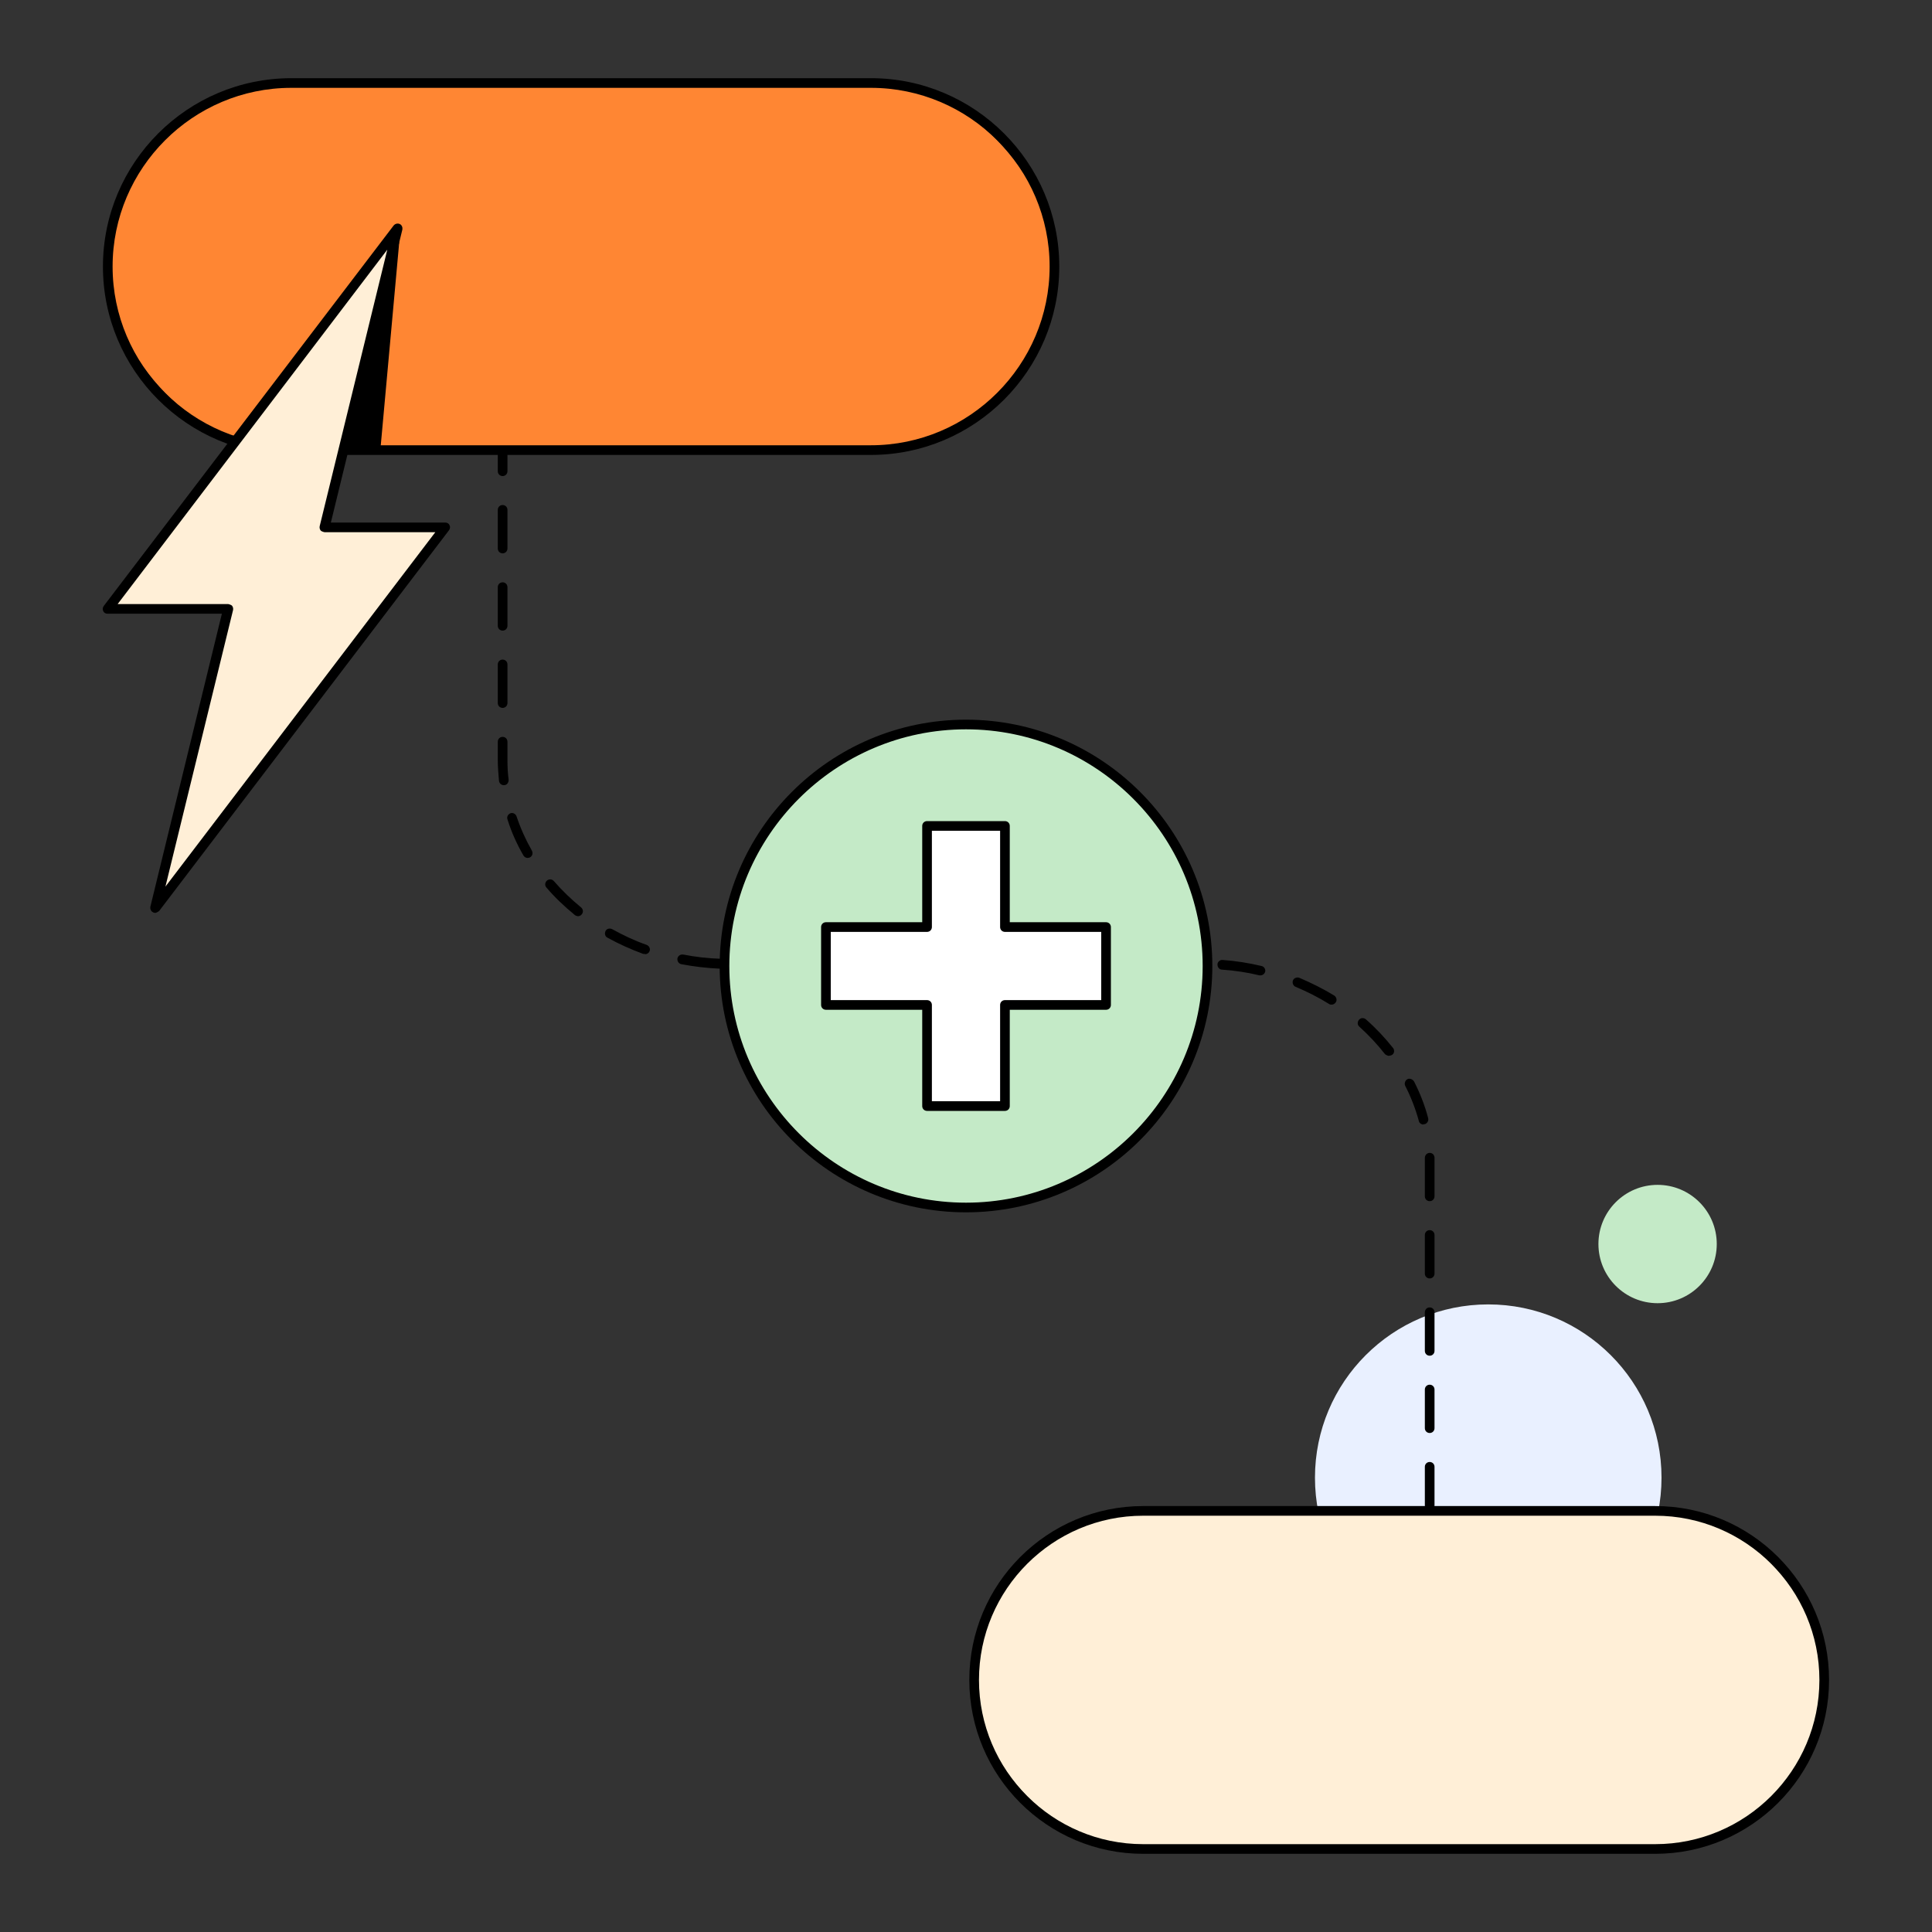
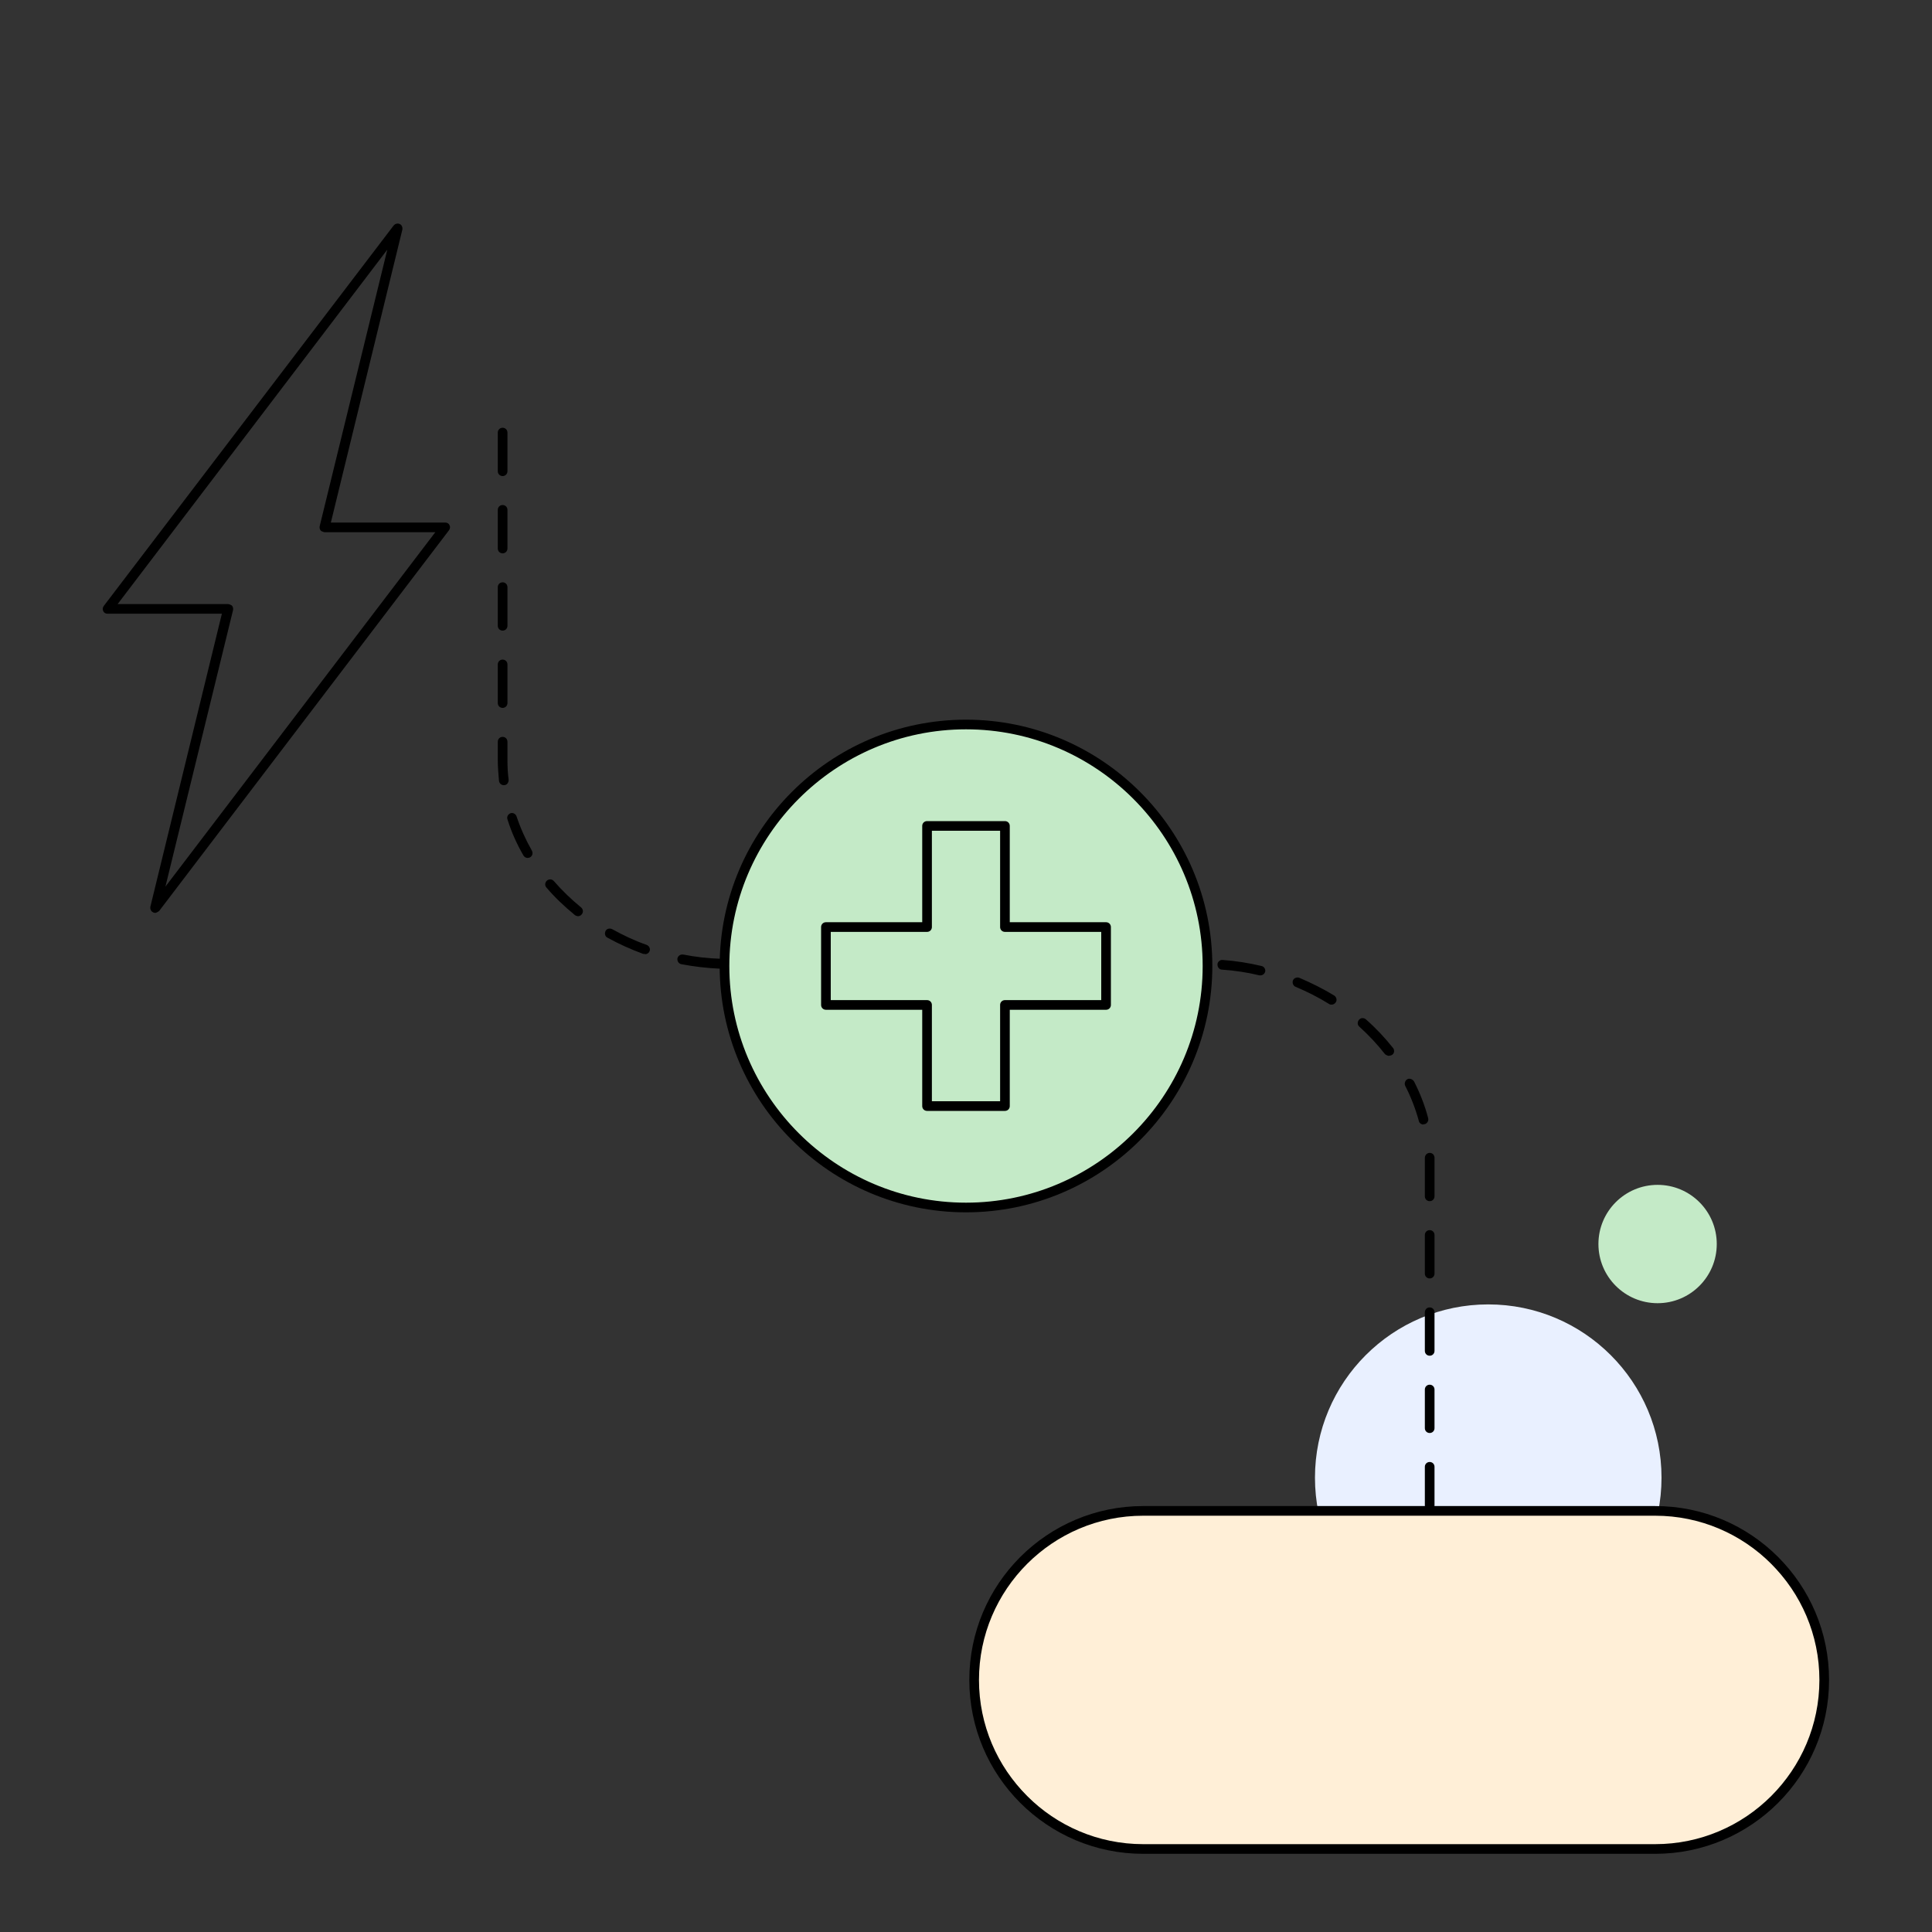
<svg xmlns="http://www.w3.org/2000/svg" id="a" viewBox="0 0 64 64">
  <rect x="0" y="0" width="64" height="64" fill="#333333" stroke="none" />
  <defs>
    <style>.b{fill:#e9f0ff;}.c{fill:#fff;}.d{fill:#ffefd7;}.e{fill:#ff8633;}.f{fill:#c4eac7;}</style>
  </defs>
  <circle class="b" cx="49.3" cy="48.95" r="5.74" />
  <path d="m47.36,50.03c-.09,0-.16-.07-.16-.16v-1.28c0-.09.07-.16.16-.16s.16.07.16.16v1.28c0,.09-.07.16-.16.16Zm0-2.56c-.09,0-.16-.07-.16-.16v-1.28c0-.09.07-.16.16-.16s.16.07.16.16v1.28c0,.09-.07.16-.16.16Zm0-2.56c-.09,0-.16-.07-.16-.16v-1.28c0-.09.07-.16.16-.16s.16.07.16.16v1.28c0,.09-.07.16-.16.16Zm0-2.56c-.09,0-.16-.07-.16-.16v-1.28c0-.09.07-.16.16-.16s.16.07.16.16v1.28c0,.09-.07.16-.16.16Zm0-2.56c-.09,0-.16-.07-.16-.16v-.95c0-.11,0-.21,0-.32,0-.09.06-.16.15-.17.1,0,.16.06.17.15,0,.11,0,.22,0,.34v.95c0,.09-.07.16-.16.16Zm-.21-2.54c-.07,0-.14-.05-.15-.12-.11-.4-.26-.79-.45-1.16-.04-.08,0-.18.07-.22.08-.04.17,0,.22.07.2.39.36.8.47,1.22.02.09-.03.17-.11.2-.01,0-.03,0-.04,0Zm-1.14-2.27s-.09-.02-.13-.06c-.25-.32-.54-.63-.85-.91-.07-.06-.07-.16-.01-.23.06-.07.16-.07.23-.01.33.29.63.61.9.95.05.07.04.17-.03.22-.03.02-.06.03-.1.03Zm-1.9-1.7s-.06,0-.08-.02c-.35-.22-.73-.41-1.11-.57-.08-.03-.12-.13-.09-.21.03-.08.13-.12.21-.09.4.17.8.37,1.16.59.07.05.1.15.05.22-.03.05-.08.08-.14.08Zm-2.35-.97s-.02,0-.04,0c-.41-.1-.82-.16-1.24-.19-.09,0-.15-.08-.15-.17,0-.09.09-.16.17-.15.43.03.87.1,1.29.2.09.02.14.11.12.19-.02.07-.08.12-.16.12Zm-2.54-.22h-1.28c-.09,0-.16-.07-.16-.16s.07-.16.16-.16h1.28c.09,0,.16.07.16.16s-.07.16-.16.16Zm-2.56,0h-1.28c-.09,0-.16-.07-.16-.16s.07-.16.16-.16h1.28c.09,0,.16.07.16.16s-.07.16-.16.16Zm-2.56,0h-1.28c-.09,0-.16-.07-.16-.16s.07-.16.16-.16h1.28c.09,0,.16.07.16.16s-.07.16-.16.16Zm-2.56,0h-1.28c-.09,0-.16-.07-.16-.16s.07-.16.16-.16h1.28c.09,0,.16.07.16.16s-.07.16-.16.16Zm-2.56,0h-1.28c-.09,0-.16-.07-.16-.16s.07-.16.16-.16h1.28c.09,0,.16.07.16.16s-.07.16-.16.16Zm-2.56,0h-1.28c-.09,0-.16-.07-.16-.16s.07-.16.16-.16h1.28c.09,0,.16.07.16.16s-.07.16-.16.16Zm-2.56,0h0c-.44-.02-.87-.07-1.29-.15-.09-.02-.14-.1-.13-.19.02-.09.1-.14.19-.13.41.08.83.13,1.25.14.09,0,.16.08.15.17,0,.09-.07.15-.16.15Zm-2.5-.49s-.04,0-.05,0c-.41-.15-.81-.33-1.19-.54-.08-.04-.1-.14-.06-.22.04-.08.14-.1.22-.06.36.2.74.38,1.14.52.08.03.13.12.1.2-.02.07-.09.11-.15.11Zm-2.22-1.25s-.07-.01-.1-.04c-.34-.28-.66-.58-.94-.91-.06-.07-.05-.17.02-.23.07-.06.17-.05.23.02.27.31.57.6.9.87.07.06.08.16.02.23-.03.04-.08.06-.12.06Zm-1.66-1.93c-.06,0-.11-.03-.14-.08-.22-.38-.4-.78-.53-1.2-.03-.08.02-.17.1-.2.08-.03.17.02.2.1.13.39.3.77.51,1.14.04.08.02.17-.06.22-.02.01-.05.02-.08.02Zm-.79-2.41c-.08,0-.15-.06-.16-.14-.02-.23-.04-.46-.04-.69v-.61c0-.09.07-.16.16-.16s.16.07.16.16v.61c0,.22.01.44.04.65,0,.09-.05.17-.14.18,0,0-.01,0-.02,0Zm-.04-2.56c-.09,0-.16-.07-.16-.16v-1.28c0-.09.07-.16.16-.16s.16.07.16.16v1.28c0,.09-.07.16-.16.16Zm0-2.56c-.09,0-.16-.07-.16-.16v-1.28c0-.09.07-.16.16-.16s.16.07.16.16v1.28c0,.09-.07.16-.16.16Zm0-2.56c-.09,0-.16-.07-.16-.16v-1.28c0-.09.07-.16.16-.16s.16.07.16.16v1.28c0,.09-.07.16-.16.16Zm0-2.56c-.09,0-.16-.07-.16-.16v-1.28c0-.09.07-.16.16-.16s.16.07.16.16v1.28c0,.09-.07.16-.16.16Z" />
  <circle class="f" cx="54.91" cy="41.21" r="1.96" />
  <g>
-     <rect class="e" x="3.57" y="2.75" width="31.36" height="12.16" rx="6.08" ry="6.08" />
-     <path d="m28.85,15.07H9.65c-3.44,0-6.24-2.8-6.24-6.24s2.8-6.24,6.24-6.24h19.2c3.44,0,6.24,2.8,6.24,6.24s-2.8,6.24-6.24,6.24ZM9.65,2.91c-3.26,0-5.92,2.66-5.92,5.92s2.66,5.92,5.92,5.92h19.2c3.26,0,5.92-2.66,5.92-5.92s-2.66-5.92-5.92-5.92H9.65Z" />
-   </g>
+     </g>
  <g>
    <rect class="d" x="32.27" y="50.05" width="28.16" height="11.2" rx="5.6" ry="5.6" />
    <path d="m54.83,61.41h-16.96c-3.18,0-5.76-2.58-5.76-5.76s2.58-5.76,5.76-5.76h16.96c3.18,0,5.76,2.58,5.76,5.76s-2.58,5.76-5.76,5.76Zm-16.96-11.2c-3,0-5.44,2.44-5.44,5.44s2.44,5.44,5.44,5.44h16.96c3,0,5.44-2.44,5.44-5.44s-2.44-5.44-5.44-5.44h-16.96Z" />
  </g>
  <g>
    <g>
      <circle class="f" cx="32" cy="32" r="8" />
      <path d="m32,40.16c-4.5,0-8.16-3.66-8.16-8.16s3.66-8.16,8.16-8.16,8.16,3.66,8.16,8.16-3.66,8.16-8.16,8.16Zm0-16c-4.32,0-7.84,3.52-7.84,7.84s3.52,7.84,7.84,7.84,7.84-3.52,7.84-7.84-3.52-7.84-7.84-7.84Z" />
    </g>
    <g>
-       <polygon class="c" points="36.64 30.71 33.29 30.71 33.29 27.36 30.71 27.36 30.71 30.71 27.36 30.71 27.36 33.29 30.71 33.29 30.71 36.64 33.29 36.64 33.29 33.29 36.64 33.29 36.64 30.71" />
      <path d="m33.29,36.8h-2.58c-.09,0-.16-.07-.16-.16v-3.19h-3.19c-.09,0-.16-.07-.16-.16v-2.58c0-.09.07-.16.16-.16h3.19v-3.19c0-.09.07-.16.16-.16h2.58c.09,0,.16.07.16.16v3.19h3.19c.09,0,.16.07.16.16v2.58c0,.09-.07.16-.16.16h-3.19v3.19c0,.09-.07.16-.16.16Zm-2.42-.32h2.26v-3.19c0-.09.07-.16.16-.16h3.19v-2.26h-3.19c-.09,0-.16-.07-.16-.16v-3.19h-2.26v3.19c0,.09-.07.16-.16.16h-3.19v2.26h3.19c.09,0,.16.07.16.16v3.19Z" />
    </g>
  </g>
-   <polygon points="12.59 15.01 11.31 15.01 13.23 7.97 12.59 15.01" />
  <g>
-     <polygon class="d" points="14.74 17.47 10.75 17.47 13.17 7.57 3.57 20.18 7.56 20.18 5.14 30.08 14.74 17.47" />
    <path d="m5.14,30.24s-.05,0-.07-.02c-.07-.03-.1-.11-.09-.18l2.37-9.71h-3.79c-.06,0-.12-.03-.14-.09-.03-.05-.02-.12.02-.17L13.04,7.47c.05-.06.13-.08.2-.05.07.03.1.11.09.18l-2.37,9.71h3.79c.06,0,.12.03.14.09.03.05.02.12-.02.17l-9.6,12.61s-.08.06-.13.06Zm-1.25-10.23h3.67s.1.02.13.06c.03.04.04.09.03.14l-2.24,9.16,8.94-11.74h-3.67s-.1-.02-.13-.06c-.03-.04-.04-.09-.03-.14l2.24-9.16L3.89,20.02Z" />
  </g>
</svg>